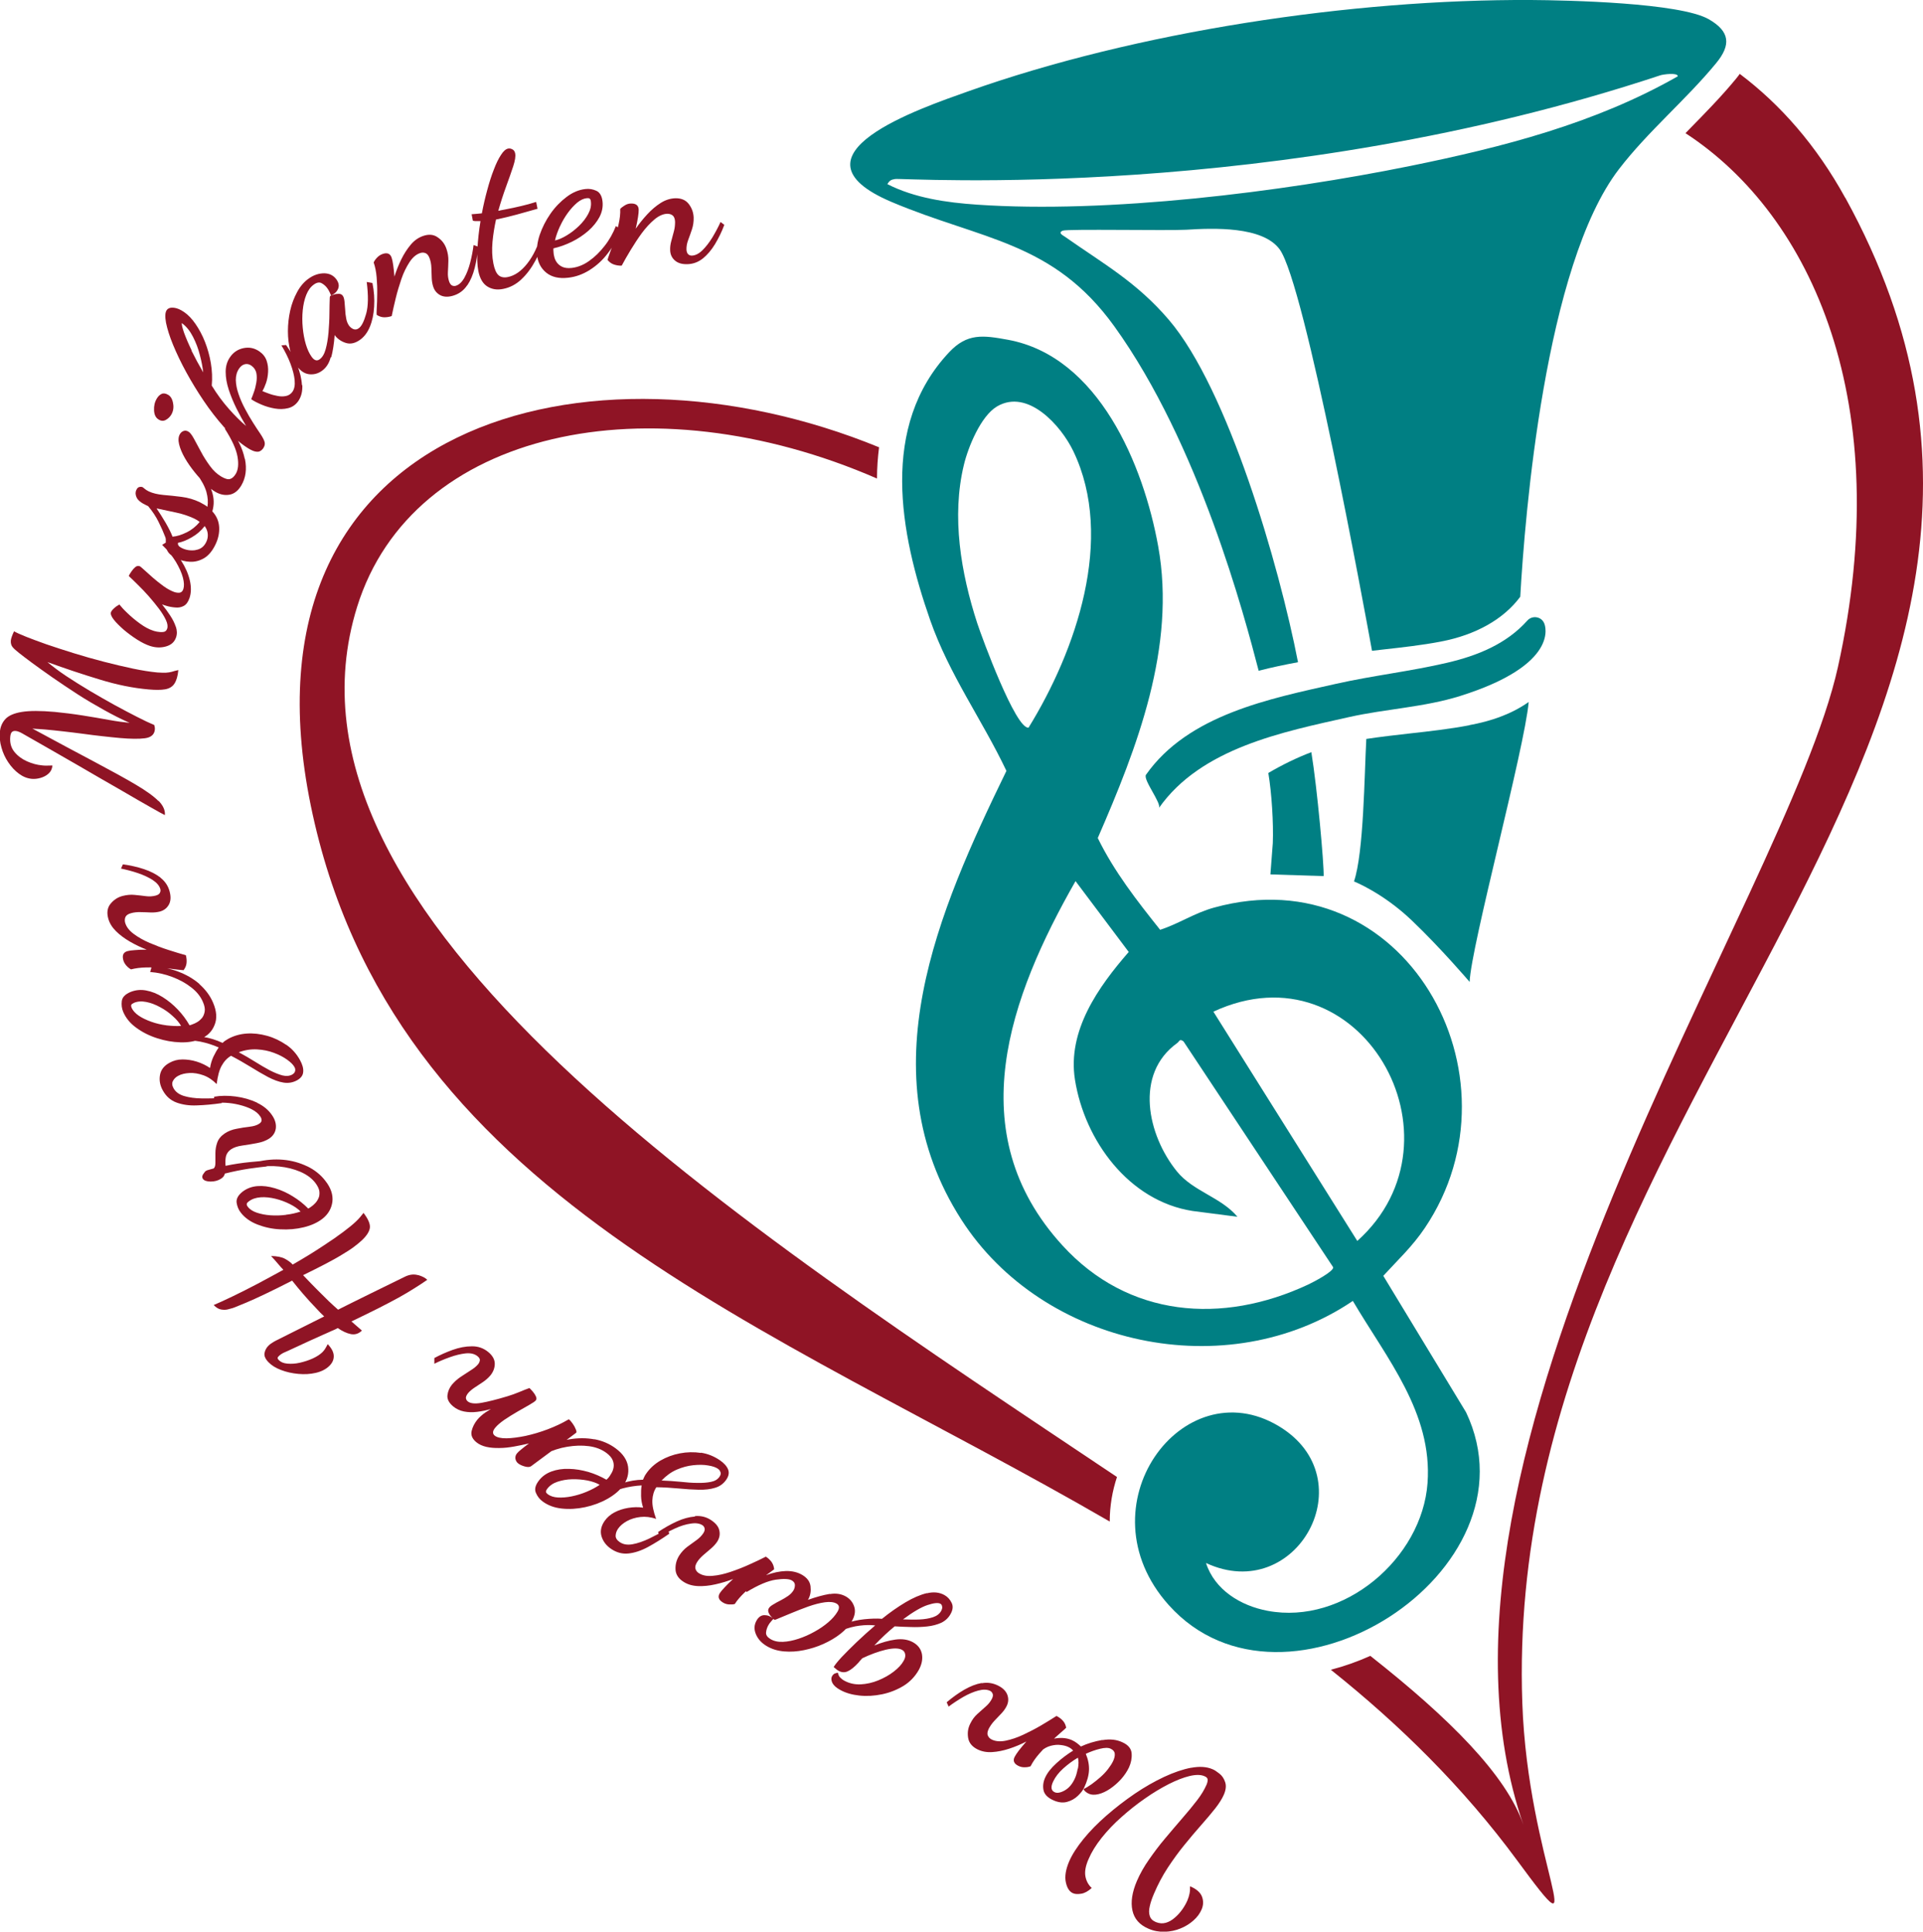
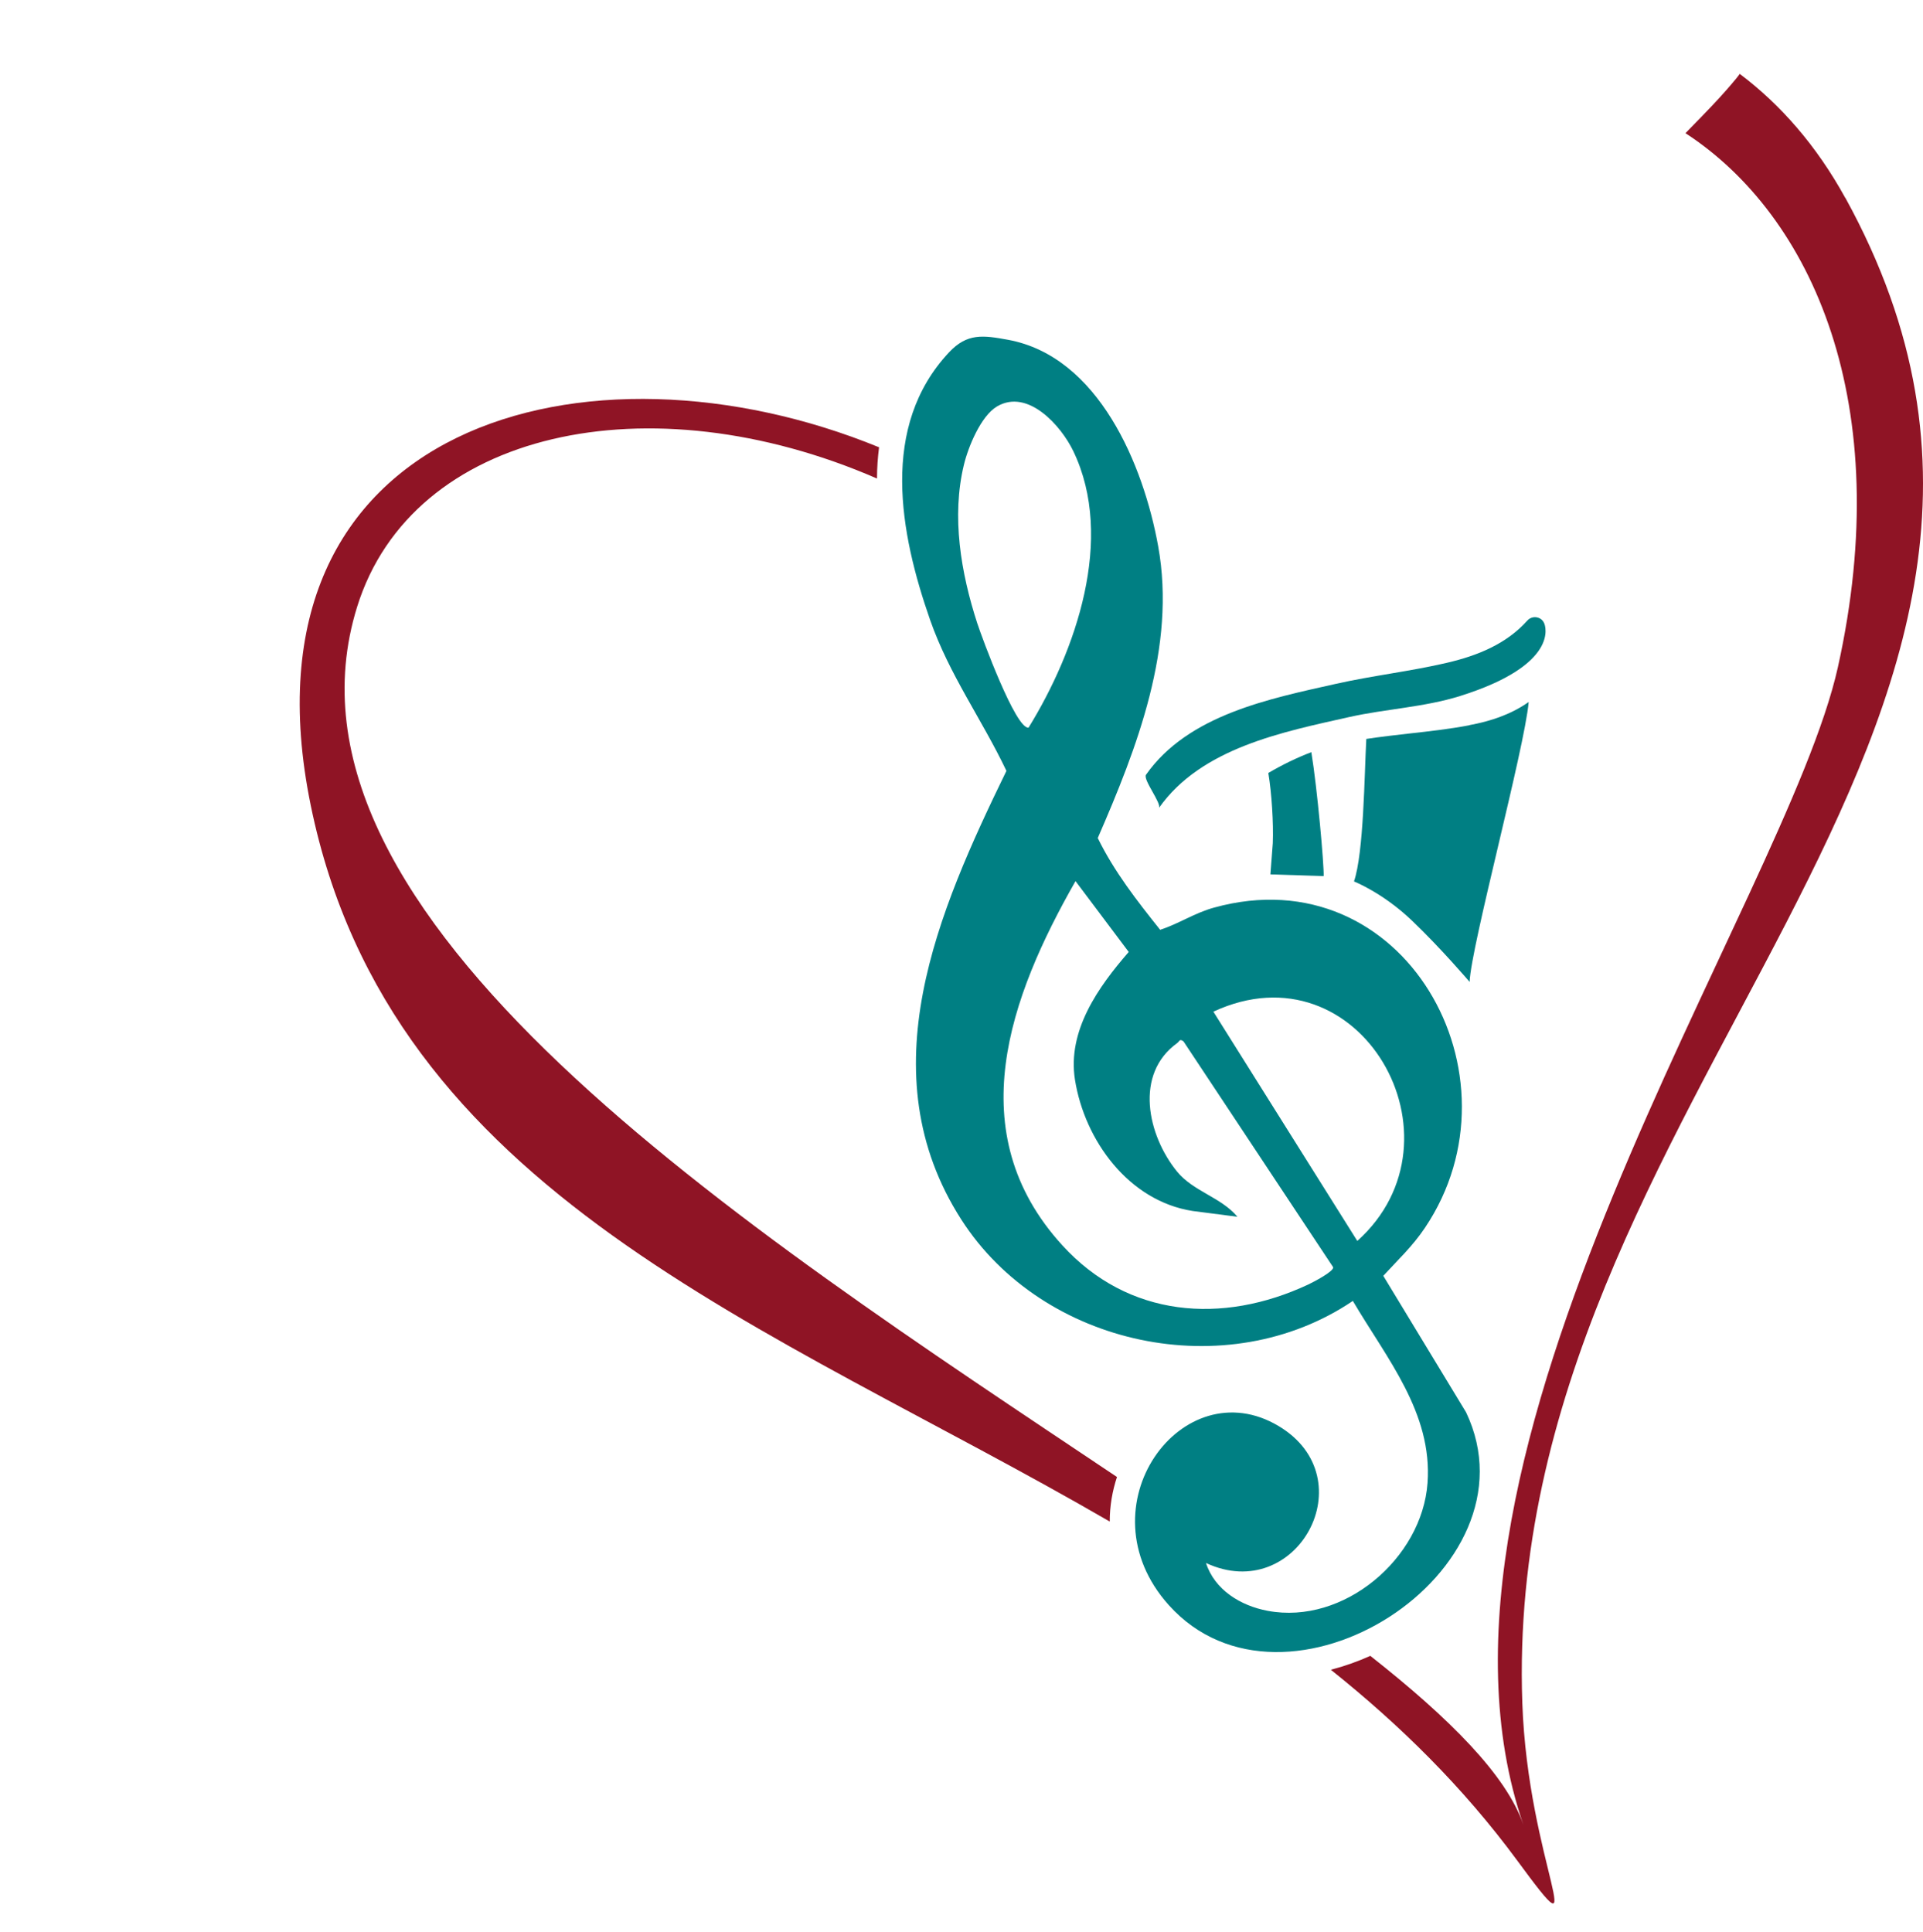
<svg xmlns="http://www.w3.org/2000/svg" id="Ebene_2" data-name="Ebene 2" viewBox="0 0 168.64 169.42">
  <defs>
    <style>
      .cls-1 {
        fill: #8f1425;
      }

      .cls-2 {
        fill: #007f83;
      }
    </style>
  </defs>
  <g id="Ebene_1-2" data-name="Ebene 1">
    <path class="cls-1" d="M97.95,129.54C65.07,107.53,22.84,80.44,31.32,53.22c4.83-15.51,25.62-19.94,45.59-11.25,0-.95.07-1.86.18-2.74-25.41-10.42-56.73-2.27-49.84,31.4,7,34.17,40.15,45.47,70.07,62.82,0-1.37.23-2.69.64-3.92" />
    <path class="cls-1" d="M161.82,17.35c-2.53-4.6-5.69-8.19-9.25-10.87-.15.21-.29.38-.38.49-1.28,1.55-2.69,2.98-4.05,4.37-.11.11-.22.22-.33.34,11.14,7.26,18.48,23.76,13.37,46.82-4.55,20.52-38.78,69.07-27.59,101.53-1.49-4.33-6.44-9.3-13.42-14.8-1.11.5-2.27.91-3.46,1.22,6.05,4.83,11.6,10.29,16.33,16.71,6.83,9.29.95.25.46-13.82-1.86-53.34,54.14-85.09,28.33-131.99" />
    <g>
      <path class="cls-2" d="M119.03,108.84c9.97-8.94.25-26.09-12.62-20.11l12.62,20.11ZM98.99,83.5l-4.67-6.22c-5.76,10.1-10.19,22.06-1.15,31.95,5.76,6.32,14,6.97,21.56,3.43.44-.21,2.28-1.16,2.18-1.52l-13.12-19.8c-.36-.27-.34-.01-.55.14-3.79,2.72-2.6,8.09-.03,11.26,1.43,1.76,3.87,2.26,5.31,3.98l-3.94-.51c-5.58-.87-9.46-6.17-10.31-11.51-.68-4.3,2.04-8.13,4.71-11.2M87.43,35.65c-1.42.84-2.53,3.57-2.9,5.12-1.1,4.54-.26,9.49,1.17,13.89.43,1.31,3.38,9.31,4.5,9.16,4.14-6.71,7.6-16.59,3.93-24.24-1.07-2.24-3.99-5.53-6.7-3.93M105.76,137.08c.76,2.37,3.05,3.76,5.41,4.2,6.66,1.26,13.54-4.58,14.02-11.21.45-6.16-3.6-10.95-6.55-15.97-11.02,7.45-27.2,4-34.34-7.14-8.26-12.89-2.01-27.07,3.96-39.35-2.15-4.52-5-8.41-6.69-13.23-2.66-7.61-4.44-16.99,1.67-23.49,1.58-1.68,2.97-1.49,5.15-1.09,7.96,1.46,11.9,11.01,13.18,18.12,1.59,8.81-1.85,17.66-5.3,25.58,1.43,2.93,3.45,5.52,5.47,8.05,1.64-.53,3.02-1.48,4.74-1.95,16.64-4.59,27.46,14.75,18.48,28.09-1.1,1.64-2.38,2.82-3.65,4.21l7.26,11.97c6.62,13.92-15.87,28.3-26.08,16.9-7.73-8.63,1.21-20.75,9.65-15.69,7.66,4.59,1.6,15.71-6.37,12.01" />
      <path class="cls-2" d="M128.86,63.61c-1.73.33-3.51.53-5.23.72-1.26.14-2.54.29-3.81.48-.17,3.12-.22,9.97-1.08,12.5,0,0,2.51.98,5.06,3.41,2.55,2.43,5.08,5.4,5.08,5.4.12-3.12,4.82-20.46,5.18-24.55-.77.54-1.58.95-2.37,1.25-1,.39-1.97.62-2.83.78" />
      <path class="cls-2" d="M111.23,67.81c.29,1.73.46,4.39.39,6.14l-.21,2.74,4.67.15c.04-.97-.56-7.7-1.08-10.87-1.26.48-2.54,1.1-3.78,1.83" />
-       <path class="cls-2" d="M149.84,1.68C147.3.24,137.52.02,134.25,0c-15.69-.08-34.56,2.76-49.37,8.02-4.1,1.46-16.35,5.59-6.7,9.69,7.91,3.35,14.15,3.43,19.54,10.91,7.43,10.32,11.42,25.43,12.66,30.21,1.16-.3,2.32-.54,3.45-.75-1.66-8.54-6.15-23.95-11.31-30.01-2.83-3.32-5.72-4.91-9.12-7.3-.18-.13-.66-.34-.2-.54.37-.16,9.24.01,10.83-.08,2.37-.15,6.7-.32,8.19,1.72,2.22,3.04,7.47,31.75,8.1,35.21.32-.04.64-.07.95-.11,1.69-.19,3.43-.38,5.09-.7,3.05-.58,5.5-1.96,6.96-3.93.4-7.06,2.16-29.06,8.66-37.51,2.56-3.33,5.87-6.07,8.51-9.28,1.34-1.62,1.22-2.8-.65-3.87M147.14,6.69c-7.25,4.14-15.38,6.22-23.49,7.87-11.29,2.29-26.5,4.18-37.96,3.39-2.66-.18-5.48-.58-7.87-1.8.19-.32.32-.39.68-.45.72-.11,33.29,2.12,67.12-9.1.22-.07,1.5-.26,1.52.09" />
      <path class="cls-2" d="M101.63,70.87c3.71-5.28,10.9-6.68,16.69-7.98,3.22-.72,6.57-.86,9.71-1.84,8.79-2.76,7.47-6.19,7.4-6.36-.24-.62-1.05-.75-1.49-.26-1.84,2.06-4.38,3.08-7.04,3.7-3.2.75-6.5,1.12-9.71,1.84-5.79,1.3-12.98,2.7-16.69,7.98-.29.42,1.4,2.53,1.13,2.92" />
    </g>
-     <path class="cls-1" d="M61.64,22.67c.39-.32.75-.74,1.06-1.25.31-.52.59-1.08.82-1.7l-.33-.25c-.21.46-.45.91-.72,1.36-.28.45-.57.83-.88,1.13-.31.3-.62.45-.92.46-.11,0-.22-.03-.31-.11s-.15-.22-.16-.41c-.01-.27.04-.56.15-.85.11-.29.22-.6.33-.93.11-.33.16-.68.15-1.05-.02-.44-.16-.83-.43-1.18-.27-.35-.67-.52-1.21-.5-.42.02-.84.15-1.25.41-.41.26-.8.59-1.17.99-.37.4-.71.82-1.02,1.27.09-.38.15-.71.2-1.01.05-.29.06-.52.06-.66-.01-.37-.24-.55-.67-.54-.2,0-.39.06-.56.17-.18.11-.31.21-.39.31.02.4-.03.84-.14,1.33s-.23.96-.38,1.41c-.15.45-.28.83-.4,1.15-.12.32-.18.51-.19.58.16.19.34.33.56.4.21.07.44.11.68.1.22-.41.48-.87.79-1.38.31-.51.63-1,.98-1.48.35-.47.72-.87,1.1-1.19.38-.32.76-.49,1.13-.5.17,0,.33.04.46.14s.21.29.22.56c0,.26-.02.54-.1.83s-.15.57-.23.86c-.08.28-.11.55-.1.8.01.37.15.68.42.91.26.23.64.34,1.12.32.5-.02.94-.19,1.34-.51M49.11,19.85c.19-.42.42-.81.68-1.17.26-.36.54-.66.82-.9.29-.24.57-.37.86-.4.11-.01.19,0,.25.05.05.04.09.13.1.27.04.35-.04.7-.24,1.07-.2.37-.46.71-.8,1.04-.33.32-.69.6-1.07.83-.38.23-.72.38-1.04.45.09-.4.24-.81.43-1.23M51.73,23.67c.6-.38,1.14-.87,1.6-1.49.47-.61.82-1.31,1.08-2.09l-.4-.26c-.25.63-.57,1.21-.99,1.74-.41.53-.86.97-1.36,1.32-.49.35-1,.55-1.52.61-.35.04-.63,0-.84-.1-.21-.1-.37-.24-.48-.4-.11-.16-.18-.32-.21-.47-.04-.15-.06-.26-.06-.32-.01-.12-.02-.21-.02-.27,0-.06,0-.11.01-.16.55-.12,1.09-.32,1.62-.58.53-.26,1-.58,1.43-.95.42-.37.75-.78.98-1.21.23-.44.32-.89.27-1.36-.05-.49-.24-.81-.55-.95-.31-.14-.62-.19-.95-.15-.57.06-1.12.29-1.65.69-.53.4-1.01.89-1.42,1.48-.41.59-.72,1.21-.94,1.85-.21.64-.29,1.24-.23,1.78.07.64.34,1.16.81,1.54.47.38,1.11.53,1.9.44.67-.07,1.3-.3,1.91-.68M45.71,24.51c.48-.44.9-1.01,1.26-1.68.36-.68.62-1.41.8-2.19l-.29-.13c-.29,1.05-.7,1.91-1.23,2.59-.53.68-1.11,1.08-1.72,1.2-.34.07-.61.01-.81-.16-.2-.18-.35-.52-.45-1.02-.12-.6-.14-1.23-.08-1.9s.17-1.32.31-1.97c.04,0,.07-.01.11-.02.04,0,.07-.01.11-.02.51-.11,1.04-.24,1.6-.39.55-.15,1.16-.32,1.82-.51l-.12-.6c-.44.14-.88.26-1.31.36-.43.1-.91.21-1.45.31-.09.02-.18.03-.27.05-.1.02-.2.04-.29.06.21-.75.44-1.46.69-2.14s.45-1.26.62-1.77c.16-.5.22-.87.17-1.12-.03-.17-.11-.29-.24-.36-.13-.07-.25-.09-.37-.07-.21.04-.42.22-.63.55-.22.33-.43.76-.63,1.29-.21.53-.4,1.13-.58,1.8-.18.66-.34,1.34-.47,2.04-.14.01-.27.03-.4.04-.13.01-.3.03-.5.04l.11.57c.12.03.24.04.36.03.12,0,.22,0,.31,0-.14.85-.23,1.67-.27,2.45-.04.78-.02,1.42.08,1.93.13.65.39,1.1.78,1.35.39.25.86.33,1.39.22.59-.11,1.12-.39,1.61-.84M40.99,25.01c.28-.42.49-.92.64-1.51.15-.58.24-1.21.29-1.87l-.39-.14c-.06.5-.16,1-.29,1.52-.13.51-.3.96-.51,1.34-.21.38-.46.62-.74.71-.11.04-.22.03-.33-.01-.11-.05-.2-.16-.27-.35-.09-.26-.13-.54-.11-.85.02-.31.03-.64.04-.98.01-.35-.05-.7-.17-1.05-.14-.41-.39-.75-.76-1-.36-.26-.79-.3-1.3-.12-.4.14-.76.39-1.07.76-.31.37-.59.8-.83,1.29-.24.49-.44,1-.6,1.51-.03-.39-.07-.73-.11-1.02-.04-.29-.09-.51-.14-.65-.12-.35-.39-.46-.8-.31-.19.07-.35.18-.49.33-.14.15-.23.29-.28.41.13.38.22.81.26,1.31.04.5.06.98.05,1.45,0,.47-.02.88-.04,1.22-.02.34-.02.54-.01.61.21.14.42.21.65.22.23,0,.45-.03.67-.11.09-.45.21-.97.35-1.55.14-.58.31-1.14.5-1.7.19-.56.43-1.04.7-1.46.27-.42.58-.69.93-.81.16-.06.33-.06.48,0,.16.06.28.22.37.47.09.25.14.52.15.82.01.3.02.6.03.89.01.29.06.56.14.79.12.35.35.6.67.75.32.14.71.14,1.17-.02.47-.16.85-.46,1.13-.88M29.05,31.33c.14-.53.24-1.18.3-1.95,0,.01.01.02.02.03,0,.01.02.03.03.05.24.29.55.5.94.62.39.12.79.03,1.21-.26.39-.27.68-.66.89-1.17.21-.51.33-1.09.37-1.75.04-.66,0-1.35-.15-2.08l-.5-.09c.15,1.19.14,2.12-.05,2.79-.19.67-.4,1.1-.65,1.27-.16.12-.32.14-.48.07-.15-.07-.28-.17-.37-.3-.12-.17-.21-.38-.25-.63-.05-.25-.08-.51-.09-.78-.02-.27-.04-.52-.06-.73-.03-.22-.07-.38-.15-.48-.08-.11-.19-.17-.35-.17-.15,0-.3.02-.44.07-.14.05-.24.08-.28.1-.05.04-.07.09-.07.16-.01.39-.03.86-.03,1.41,0,.55-.04,1.1-.08,1.65-.05.55-.13,1.04-.25,1.47-.12.43-.3.73-.54.89-.23.17-.47.09-.7-.24-.2-.28-.37-.65-.5-1.09-.13-.44-.22-.92-.27-1.45-.05-.52-.05-1.03,0-1.53.05-.5.15-.95.31-1.35s.38-.7.66-.9c.26-.19.5-.23.69-.12.2.11.37.26.51.46.07.1.13.2.18.31.05.1.1.21.14.31.3-.14.5-.33.61-.59s.06-.52-.13-.8c-.26-.37-.62-.55-1.08-.56-.46,0-.91.14-1.35.45-.42.29-.76.69-1.03,1.19-.27.5-.48,1.04-.61,1.63-.13.59-.2,1.19-.2,1.8,0,.61.07,1.18.2,1.71.13.53.32.98.57,1.33.32.45.68.69,1.08.74.41.05.78-.05,1.11-.28.39-.27.65-.67.79-1.2M16.81,30.74c-.29-.6-.51-1.12-.67-1.56-.15-.44-.22-.72-.19-.85.01,0,.02.01.02.02,0,0,.01,0,.02.02.37.28.68.67.94,1.18.26.51.46,1.04.6,1.6.15.56.24,1.06.29,1.51-.39-.67-.73-1.31-1.03-1.91M26.48,33.8c-.03-.57-.17-1.17-.43-1.8-.26-.63-.58-1.21-.96-1.74l-.41.03c.32.53.59,1.07.79,1.6.2.53.33,1.02.37,1.45.04.43-.02.78-.2,1.03-.14.19-.32.31-.55.36-.23.05-.48.05-.74,0s-.51-.11-.75-.2c-.24-.09-.44-.16-.59-.23.11-.18.22-.42.32-.71s.16-.61.18-.96c.02-.34-.02-.68-.13-1-.11-.32-.32-.59-.62-.8-.43-.3-.89-.4-1.39-.3-.5.1-.89.36-1.18.77-.27.38-.4.81-.4,1.31,0,.5.09,1.02.27,1.57.18.55.41,1.1.68,1.65.27.54.55,1.05.84,1.53-.47-.39-.97-.89-1.51-1.5-.54-.61-1.04-1.29-1.5-2.04.06-.66.03-1.32-.08-1.98-.11-.66-.29-1.28-.52-1.87-.23-.58-.51-1.1-.82-1.55-.31-.45-.64-.8-.99-1.04-.33-.23-.63-.36-.92-.39-.29-.03-.5.04-.62.21-.14.2-.16.57-.06,1.11.11.54.31,1.19.62,1.94.31.75.69,1.55,1.15,2.39.46.84.97,1.68,1.53,2.51.56.83,1.16,1.6,1.77,2.29.62.7,1.24,1.27,1.86,1.7.36.25.64.4.85.45.21.05.37.04.48-.03.11-.07.19-.14.24-.21.14-.19.19-.38.15-.56-.04-.18-.17-.43-.39-.76-.18-.26-.39-.58-.63-.96-.24-.37-.47-.78-.7-1.21-.23-.43-.42-.86-.57-1.3-.15-.43-.23-.84-.24-1.23,0-.39.09-.72.29-1.01.15-.21.32-.34.52-.38.19-.04.38,0,.57.14.22.16.36.37.42.63.05.26.05.54,0,.84-.05.3-.12.58-.21.83-.09.26-.17.47-.24.63.23.17.54.32.91.48.37.16.76.27,1.16.34.41.07.79.06,1.16-.03.37-.09.66-.29.89-.61.27-.39.39-.86.36-1.44M15.18,35.38c-.06-.37-.21-.62-.43-.75-.22-.13-.42-.16-.58-.08-.17.08-.31.22-.42.41-.18.3-.26.64-.24,1.03.02.39.15.66.41.81.21.13.42.14.62.03.2-.11.36-.26.48-.46.17-.29.23-.62.16-.99M21.46,40.23c-.18-.89-.63-1.8-1.35-2.73l-.4.09c.64,1,1.01,1.82,1.12,2.47.11.64.06,1.15-.16,1.51-.14.23-.3.38-.49.44-.19.06-.45-.02-.79-.22-.35-.21-.68-.51-.97-.91-.29-.4-.56-.81-.79-1.25-.23-.43-.44-.82-.62-1.15-.18-.33-.34-.54-.48-.62-.15-.09-.29-.11-.43-.06-.14.05-.24.14-.32.27-.14.24-.16.54-.07.91.09.37.26.77.5,1.19.24.42.53.83.85,1.23.32.4.64.75.97,1.06.32.31.61.54.86.68.4.23.8.32,1.22.25.42-.07.77-.34,1.05-.81.39-.66.5-1.44.32-2.33M16.37,46.69c-.44.22-.85.35-1.24.38-.13-.35-.34-.76-.61-1.23-.27-.46-.54-.88-.79-1.25.58.13,1.14.24,1.69.36.55.11,1.08.29,1.59.52.06.03.14.07.24.13.1.06.19.12.26.18-.33.4-.71.7-1.15.92M17.15,48.25c-.43.06-.83,0-1.2-.18-.27-.13-.38-.28-.34-.46.37-.07.77-.23,1.2-.48.44-.25.82-.57,1.14-.99.16.22.25.45.27.69.02.24-.02.48-.13.7-.2.42-.51.65-.94.71M19.22,46.23c-.03-.52-.23-.98-.6-1.38.17-.58.16-1.17-.04-1.76-.19-.59-.56-1.15-1.09-1.67l-.25.13c.44.58.72,1.11.86,1.59.13.48.16.92.09,1.31-.09-.07-.19-.14-.3-.2-.11-.06-.23-.13-.36-.2-.5-.24-1.04-.4-1.6-.47-.56-.07-1.1-.13-1.61-.17-.51-.05-.93-.15-1.27-.31-.16-.08-.27-.15-.35-.22-.08-.07-.15-.12-.21-.16-.1-.03-.19-.03-.29,0-.1.03-.18.11-.24.25-.1.2-.09.42.02.66.11.24.39.47.84.68l.17.08c.37.44.68.9.92,1.39.24.48.44.94.6,1.36.03.08.04.19.03.33-.01.14,0,.3.01.47.02.17.1.35.23.53.14.18.37.34.69.5.37.18.77.28,1.19.3.42.02.83-.08,1.23-.31.39-.23.73-.63,1-1.19.25-.51.36-1.03.33-1.55M15.42,54.98c-.11-.33-.28-.67-.5-1-.22-.34-.46-.66-.71-.97.05.02.1.03.17.06.07.02.13.04.19.06.26.08.53.13.81.15.27.03.52-.02.74-.14.22-.12.38-.35.5-.69.15-.45.16-.96.03-1.53-.13-.57-.38-1.15-.75-1.73-.37-.58-.83-1.11-1.38-1.59l-.3.19c.5.48.89.98,1.2,1.48.3.51.51.97.62,1.39.11.42.12.75.04,1-.06.19-.17.29-.31.32-.15.02-.3,0-.47-.05-.28-.1-.59-.26-.93-.5-.33-.24-.65-.49-.96-.76-.31-.27-.56-.5-.78-.7-.22-.2-.34-.3-.38-.31-.14-.05-.27-.02-.39.08-.12.1-.23.23-.34.39-.11.15-.18.28-.23.39.22.2.49.46.8.77.32.31.64.65.96,1.01.32.37.62.73.89,1.09.27.36.47.69.61.99.14.3.18.56.11.76-.06.18-.18.28-.36.29-.18.02-.36,0-.54-.03-.18-.04-.3-.07-.34-.09-.37-.12-.75-.33-1.15-.62-.4-.29-.76-.59-1.09-.91-.33-.31-.56-.57-.71-.76-.17.09-.33.2-.48.34-.15.14-.23.25-.26.34-.05.15.03.37.25.65.22.28.52.57.88.89.37.31.76.6,1.17.86.41.26.78.44,1.11.55.48.16.95.18,1.41.05.46-.13.75-.39.89-.8.1-.29.09-.61-.02-.94M13.91,70.27c-.42-.43-1.09-.91-2.02-1.46-.93-.55-2.15-1.22-3.64-2.01-1.5-.79-3.3-1.76-5.41-2.9.17.02.35.03.54.04.19.01.37.03.56.04.52.05,1.07.1,1.64.17.57.06,1.14.14,1.71.21.57.08,1.14.15,1.69.21.55.06,1.07.12,1.55.16.92.08,1.65.09,2.18.02s.83-.32.87-.76c0-.06,0-.11,0-.16,0-.04-.03-.12-.05-.24-.41-.17-.92-.41-1.52-.72-.6-.31-1.26-.65-1.97-1.04-.71-.39-1.42-.8-2.15-1.23-.72-.43-1.41-.86-2.06-1.29-.65-.43-1.2-.85-1.67-1.24,1.57.57,3.1,1.08,4.59,1.53,1.49.46,2.92.75,4.3.87.58.05,1.06.05,1.42-.01.36-.06.64-.22.82-.49s.3-.66.35-1.2c-.23.05-.42.1-.57.15-.15.04-.32.07-.51.08-.19.01-.44,0-.77-.02-.62-.06-1.33-.17-2.14-.34-.8-.17-1.65-.37-2.54-.6-.89-.23-1.77-.48-2.64-.75-.87-.27-1.67-.53-2.4-.78-.67-.24-1.25-.45-1.75-.65-.5-.2-.86-.36-1.09-.49-.17.36-.26.63-.28.8-.02.23.03.43.15.58.12.15.32.32.57.52.25.2.62.48,1.13.86.51.38,1.11.8,1.79,1.28.68.47,1.41.96,2.18,1.46.77.5,1.56.96,2.35,1.4.79.44,1.54.82,2.25,1.13-.51-.05-1.12-.13-1.83-.26-.71-.13-1.48-.26-2.3-.39-.82-.13-1.63-.23-2.44-.31-1.24-.11-2.2-.11-2.88,0-.68.11-1.16.32-1.44.62-.28.3-.45.68-.49,1.14-.04.45,0,.9.14,1.37.13.47.33.9.6,1.3.27.4.58.73.93.99.35.26.72.41,1.12.45.24.02.49,0,.77-.08.28-.08.51-.2.71-.38.2-.18.31-.41.34-.71-.19,0-.36.01-.51.01-.15,0-.28,0-.39-.02-.45-.04-.89-.16-1.34-.36-.44-.2-.81-.47-1.1-.83-.29-.36-.41-.8-.36-1.32.02-.21.07-.35.15-.42.08-.07.18-.1.31-.09.09,0,.18.03.29.07.11.04.21.09.31.15,1.83,1.04,3.48,1.99,4.94,2.83,1.46.85,2.72,1.58,3.79,2.19,1.06.62,1.91,1.11,2.55,1.47.64.36,1.04.59,1.22.67.04-.42-.15-.84-.57-1.27M14.09,76.98c-.4-.31-.89-.56-1.46-.75-.57-.19-1.19-.33-1.85-.42l-.17.37c.49.1.99.23,1.49.4.5.17.93.37,1.3.61.36.24.58.5.66.79.03.11.02.22-.04.33-.05.11-.18.19-.37.24-.26.07-.55.09-.86.05s-.63-.08-.98-.11c-.34-.04-.7,0-1.06.09-.42.11-.77.34-1.05.68-.28.34-.35.77-.21,1.29.11.41.34.78.68,1.12.34.34.75.64,1.23.92.47.27.96.51,1.47.7-.39,0-.73.01-1.03.04-.3.02-.52.05-.66.09-.36.1-.48.36-.37.78.05.19.15.36.29.51.14.15.27.25.39.31.39-.1.83-.16,1.33-.17s.99.01,1.46.05c.47.04.87.08,1.21.13.34.04.54.06.61.06.15-.2.24-.41.26-.63.02-.22,0-.45-.06-.68-.45-.12-.95-.28-1.52-.46-.57-.18-1.12-.39-1.66-.62-.54-.23-1.01-.5-1.41-.8s-.64-.63-.74-.99c-.04-.17-.03-.33.03-.48.07-.15.23-.27.5-.34.25-.07.53-.1.83-.09.3,0,.6.02.89.03.29.01.56-.02.8-.08.36-.1.62-.3.79-.61.17-.31.19-.7.06-1.17-.13-.48-.4-.88-.8-1.19M14.6,89.93c-.46-.06-.9-.16-1.32-.31-.42-.15-.79-.32-1.1-.53-.31-.21-.52-.44-.64-.7-.04-.1-.05-.19-.03-.25.03-.07.1-.12.23-.18.32-.14.68-.16,1.09-.08.41.08.82.24,1.22.46.41.22.78.48,1.1.78.33.29.57.58.73.86-.41.03-.84,0-1.3-.05M17.5,86.31c-.54-.47-1.17-.83-1.89-1.1-.72-.27-1.49-.41-2.31-.42l-.13.46c.67.05,1.32.2,1.95.44.63.24,1.18.54,1.66.92.48.37.82.8,1.02,1.28.14.32.19.6.15.83s-.12.42-.24.57c-.13.15-.26.26-.39.34-.14.08-.23.13-.29.15-.11.05-.2.08-.25.1-.05.02-.11.03-.16.04-.28-.49-.62-.95-1.03-1.38-.41-.43-.85-.79-1.33-1.09-.48-.3-.96-.49-1.45-.58-.48-.09-.94-.04-1.38.14-.46.2-.71.46-.75.8-.04.33,0,.65.13.95.23.53.6.99,1.14,1.38.53.39,1.14.7,1.83.92.68.22,1.36.34,2.04.36.68.02,1.27-.08,1.77-.3.6-.25,1.01-.66,1.23-1.23.23-.56.18-1.21-.13-1.94-.26-.62-.67-1.16-1.2-1.63M25.88,93.93c-.02.13-.11.23-.26.32-.24.13-.53.15-.86.07-.33-.09-.7-.24-1.11-.45-.41-.22-.84-.47-1.3-.76-.46-.29-.93-.56-1.41-.82.54-.2,1.08-.28,1.61-.25.53.03,1.02.13,1.47.3.46.17.84.37,1.16.6.32.23.53.44.64.64.07.12.09.24.06.37M25.1,91.64c-.51-.35-1.06-.62-1.67-.79-.61-.17-1.21-.24-1.8-.2-.59.04-1.13.2-1.61.46-.12.07-.22.13-.29.18s-.15.12-.21.18c-.56-.26-1.13-.44-1.73-.53-.6-.09-1.18-.09-1.75.01l-.15.36c.58-.08,1.15-.06,1.69.05.54.11,1.08.28,1.6.51-.17.24-.32.51-.47.82-.14.31-.24.64-.29.98-.36-.24-.75-.43-1.17-.56-.42-.13-.84-.19-1.25-.19-.41,0-.79.1-1.13.29-.48.26-.76.62-.84,1.08-.08.45,0,.91.25,1.35.28.51.68.87,1.2,1.06.52.19,1.11.28,1.79.25.68-.02,1.4-.09,2.18-.2l.09-.46c-.64.04-1.26.06-1.85.05-.59-.01-1.1-.08-1.54-.21-.44-.13-.75-.36-.93-.68-.14-.25-.15-.47-.05-.65.1-.19.25-.33.45-.44.27-.15.61-.23,1-.25s.8.05,1.22.2c.42.15.8.41,1.16.77.09-.7.23-1.24.44-1.61.21-.38.48-.67.82-.87.6.31,1.17.64,1.71.97.54.34,1.05.63,1.53.89.48.25.93.42,1.36.49.42.07.82,0,1.19-.2.34-.19.52-.43.54-.74.03-.3-.07-.65-.28-1.03-.3-.55-.7-1-1.21-1.35M22.55,96.71c-.58-.27-1.21-.45-1.89-.54-.68-.09-1.31-.08-1.88.02l-.03.56c.29-.04.63-.05,1.02-.03.4.02.8.08,1.21.18.41.1.78.23,1.11.4.33.17.58.38.74.63.07.1.11.21.11.32s-.06.21-.21.31c-.2.13-.47.22-.83.26-.36.04-.74.1-1.14.18-.4.07-.75.21-1.05.41-.33.22-.55.49-.66.8-.11.31-.16.62-.16.94,0,.31,0,.59,0,.84,0,.24-.05.41-.15.49-.08.02-.2.05-.36.1-.17.04-.27.08-.33.12-.05.03-.13.13-.23.28-.1.15-.11.29-.03.41.1.15.33.24.68.24.35,0,.66-.08.93-.26.18-.12.28-.26.32-.44.76-.19,1.46-.33,2.12-.43.66-.09,1.17-.16,1.53-.19l.29-.53c-.42.02-.99.07-1.71.14-.72.07-1.45.18-2.17.33-.03-.28-.02-.55.03-.81.06-.26.21-.47.44-.63.25-.17.58-.28,1.01-.34s.85-.13,1.27-.21c.43-.08.79-.21,1.08-.4.34-.23.53-.53.58-.9.04-.37-.06-.75-.32-1.13-.31-.47-.76-.84-1.33-1.11M25.08,106.55c-.46.06-.91.07-1.36.04-.44-.03-.84-.11-1.2-.23-.35-.12-.62-.29-.79-.52-.07-.09-.1-.17-.09-.24,0-.07.07-.15.18-.23.27-.21.62-.33,1.04-.36.41-.03.85.02,1.3.13.45.11.87.27,1.27.47.39.2.7.41.93.65-.39.13-.81.23-1.27.28M26.95,102.3c-.64-.31-1.34-.51-2.11-.58-.77-.07-1.55,0-2.34.19v.48c.66-.12,1.32-.15,1.99-.08.67.07,1.28.22,1.84.46.56.24,1,.56,1.32.97.21.28.33.53.36.76.02.23,0,.44-.09.61-.08.18-.18.32-.29.43-.11.11-.19.19-.24.22-.1.08-.17.13-.22.16-.05.03-.1.05-.14.08-.39-.4-.84-.76-1.35-1.07-.5-.31-1.02-.55-1.56-.71-.54-.16-1.05-.23-1.55-.19-.49.04-.92.2-1.3.49-.39.31-.56.63-.52.96.05.33.17.63.37.88.35.45.84.8,1.46,1.04.62.24,1.29.39,2,.42.72.04,1.41-.02,2.06-.18.66-.16,1.2-.41,1.63-.74.51-.4.8-.9.88-1.5.07-.6-.13-1.22-.63-1.85-.41-.53-.94-.95-1.58-1.26M36.66,111.84c-.37-.11-.77-.06-1.2.16-1.27.62-2.27,1.11-3.02,1.48-.75.37-1.32.65-1.7.84-.38.19-.65.33-.8.4-.15.08-.25.13-.29.15-.28-.25-.56-.5-.83-.76-.27-.26-.58-.57-.93-.92-.35-.35-.79-.8-1.31-1.35.75-.37,1.4-.69,1.95-.98.55-.29,1.03-.55,1.43-.8.42-.25.77-.47,1.05-.68.28-.21.53-.41.74-.61.44-.42.67-.8.69-1.13.02-.33-.17-.75-.56-1.26-.09.12-.19.24-.29.36-.1.12-.22.25-.37.39-.27.26-.64.56-1.12.92-.48.36-1.05.76-1.73,1.2-.38.25-.79.52-1.25.8-.46.28-.94.57-1.45.86-.17-.18-.39-.35-.67-.5-.27-.15-.68-.24-1.23-.25.19.2.39.42.59.66.2.24.37.43.49.55-.74.41-1.5.82-2.27,1.23-.77.41-1.5.77-2.18,1.1-.68.33-1.23.58-1.66.76.21.22.42.35.64.39.22.04.42.04.61-.01.19-.05.33-.09.44-.12.34-.13.72-.29,1.16-.47.44-.18.97-.43,1.61-.73.64-.3,1.44-.7,2.42-1.2.31.39.64.8.99,1.2.35.41.74.83,1.16,1.27.11.12.22.23.33.35.11.11.22.22.33.32l-4.19,2.1c-.12.06-.23.12-.35.2-.12.07-.23.15-.33.25-.19.18-.31.4-.36.65-.05.25.06.52.34.81.27.28.63.51,1.11.69.47.18.97.29,1.51.34.54.05,1.05.02,1.53-.09.48-.11.88-.31,1.18-.6.26-.25.4-.53.4-.86,0-.33-.17-.68-.53-1.06-.1.2-.19.35-.26.46-.07.1-.15.19-.22.26-.21.2-.49.38-.84.54-.35.16-.73.28-1.12.37s-.76.11-1.1.08c-.34-.03-.59-.14-.76-.32-.07-.07-.1-.13-.09-.18,0-.05.04-.11.12-.18.12-.11.26-.21.44-.29.18-.08.3-.14.36-.16.78-.36,1.4-.65,1.88-.87.48-.22.85-.39,1.11-.5.26-.11.46-.2.61-.27.14-.07.26-.12.36-.16.1-.04.23-.1.39-.19.41.28.79.46,1.15.53.36.07.68-.03.97-.31-.14-.13-.29-.26-.46-.4-.17-.14-.32-.27-.46-.4.91-.44,1.7-.82,2.37-1.16.67-.34,1.26-.65,1.77-.93.5-.28.96-.55,1.35-.8.4-.25.79-.5,1.16-.76-.16-.17-.43-.31-.8-.42M41.38,118.08c-.55,0-1.12.11-1.7.32-.58.21-1.11.45-1.59.71v.5c.4-.2.85-.39,1.35-.57.5-.18.96-.29,1.4-.34.44-.04.79.04,1.05.26.14.12.21.24.19.36-.02.12-.07.23-.15.33-.14.17-.35.35-.64.53-.28.18-.58.37-.89.58-.31.21-.56.44-.77.69-.22.27-.35.58-.39.92-.04.34.13.67.5.98.28.23.6.38.96.45.36.07.74.08,1.14.03.4-.05.81-.13,1.21-.25-.19.12-.35.22-.49.31-.13.09-.26.19-.38.3-.12.1-.23.22-.33.34-.24.3-.41.63-.49.98-.08.36.05.68.41.98.24.2.54.33.88.41.35.08.73.11,1.15.1.42,0,.85-.05,1.29-.13.44-.08.88-.17,1.3-.27-.25.18-.47.35-.65.5-.19.15-.32.27-.4.37-.12.14-.16.3-.14.47.03.16.1.3.24.41.14.11.33.2.58.27.25.07.43.06.55-.02.33-.25.72-.53,1.16-.86s.88-.65,1.3-.96c.42-.32.77-.58,1.06-.79.29-.21.43-.32.44-.33.04-.05.03-.15-.04-.31-.06-.16-.15-.32-.27-.49-.12-.17-.23-.3-.34-.38-.57.34-1.19.63-1.85.88-.66.25-1.31.44-1.95.58-.63.13-1.19.2-1.67.21-.48,0-.82-.07-1.03-.24-.11-.09-.15-.19-.14-.31.01-.12.08-.24.19-.38.18-.22.45-.45.81-.7.36-.24.74-.48,1.14-.71.4-.23.75-.43,1.05-.6.3-.17.49-.3.56-.39.07-.09.07-.2.01-.34-.06-.14-.15-.28-.27-.42-.12-.14-.22-.25-.3-.32-.25.09-.54.2-.89.35-.34.14-.69.27-1.03.37-.96.29-1.73.48-2.3.58-.57.1-.97.05-1.19-.13-.1-.08-.15-.18-.16-.29-.01-.11.05-.25.18-.42.14-.17.34-.34.58-.5.24-.16.49-.32.74-.49.25-.17.46-.36.65-.58.25-.31.38-.65.38-1.02,0-.37-.19-.71-.56-1.02-.42-.35-.91-.52-1.46-.51M51.44,130.84c-.43.18-.86.31-1.3.4-.44.09-.84.12-1.21.1-.37-.02-.67-.12-.9-.29-.09-.07-.14-.14-.15-.2-.01-.07.03-.16.11-.27.21-.28.51-.49.9-.62.39-.13.82-.21,1.29-.22.47-.01.91.03,1.34.11.43.09.79.21,1.07.38-.34.23-.72.43-1.15.61M52.12,126.24c-.7-.13-1.43-.13-2.19,0-.76.13-1.5.4-2.21.8l.12.46c.61-.29,1.24-.5,1.91-.61.66-.11,1.3-.13,1.9-.05.6.08,1.11.28,1.53.59.28.21.46.42.55.64.09.22.11.42.08.62-.03.19-.09.35-.17.49-.08.14-.14.23-.17.28-.07.1-.13.17-.17.21-.04.04-.08.08-.12.11-.49-.28-1.01-.51-1.58-.68-.57-.16-1.13-.26-1.7-.27-.56-.02-1.08.06-1.54.23-.46.17-.84.44-1.12.82-.3.4-.38.75-.24,1.06.13.31.33.56.59.75.46.34,1.02.55,1.68.62.66.07,1.34.03,2.04-.12.7-.15,1.35-.39,1.94-.72.59-.33,1.05-.71,1.38-1.15.39-.52.53-1.08.45-1.68-.09-.6-.45-1.14-1.09-1.61-.54-.4-1.16-.67-1.86-.8M63.19,129.13c.04.12,0,.26-.1.4-.16.23-.4.37-.74.44-.34.07-.74.1-1.2.09-.46,0-.96-.04-1.5-.1-.54-.05-1.08-.09-1.63-.11.4-.42.84-.74,1.32-.95.49-.21.97-.34,1.45-.39.48-.05.92-.05,1.31.02.39.06.67.16.86.29.11.08.19.18.22.3M61.47,127.43c-.61-.09-1.23-.08-1.85.04s-1.18.33-1.7.63c-.51.3-.93.68-1.24,1.13-.08.11-.14.21-.18.3s-.08.17-.11.25c-.61.01-1.21.11-1.78.3-.57.19-1.09.45-1.56.79l.03.38c.49-.33,1-.57,1.53-.71.54-.14,1.09-.23,1.66-.26-.05.29-.06.6-.05.94.01.34.07.68.18,1.01-.43-.06-.86-.05-1.3.02-.43.07-.84.2-1.2.39-.37.19-.66.45-.88.76-.31.45-.4.9-.27,1.34.13.44.41.81.83,1.1.48.33,1,.47,1.54.41.55-.06,1.12-.25,1.71-.57.59-.32,1.21-.71,1.86-1.16l-.12-.45c-.56.33-1.1.61-1.63.87-.53.25-1.02.42-1.47.5-.45.08-.83.02-1.14-.2-.23-.16-.35-.35-.34-.56.01-.21.08-.41.21-.6.18-.26.44-.48.78-.67.35-.19.74-.31,1.18-.36.44-.05.9,0,1.38.17-.24-.66-.35-1.21-.33-1.64s.13-.81.35-1.14c.67.01,1.33.05,1.96.11.63.06,1.22.1,1.76.11.54.01,1.02-.04,1.43-.17.41-.12.74-.36.98-.71.22-.32.27-.62.16-.9-.11-.28-.35-.55-.71-.8-.51-.35-1.07-.58-1.68-.67M60.94,133.01c-.51.04-1.03.18-1.58.43-.55.25-1.1.56-1.65.93l.13.39c.43-.26.89-.49,1.37-.71.48-.22.94-.36,1.37-.42.43-.07.77-.02,1.02.14.09.06.16.15.19.27s0,.26-.11.43c-.15.23-.35.43-.6.61-.25.18-.52.37-.8.58-.28.21-.52.47-.72.78-.23.37-.34.77-.32,1.21.02.44.26.81.71,1.09.36.23.78.35,1.26.37.48.02.99-.03,1.52-.15.53-.12,1.05-.27,1.56-.47-.28.26-.53.5-.73.72-.21.22-.35.39-.43.51-.2.32-.12.59.25.82.17.11.36.17.56.18.21.01.37,0,.5-.04.21-.34.51-.67.87-1.02.37-.34.74-.66,1.11-.94.37-.29.7-.53.98-.72.28-.2.44-.32.49-.36-.02-.25-.1-.46-.23-.65-.14-.18-.3-.34-.5-.46-.41.21-.89.44-1.43.68-.54.25-1.09.46-1.65.65-.56.19-1.08.31-1.58.35-.49.05-.9-.03-1.21-.23-.15-.09-.25-.22-.3-.38-.05-.16,0-.36.14-.59.14-.22.33-.43.55-.62.23-.19.45-.39.68-.58.22-.19.4-.39.54-.6.2-.32.26-.64.18-.99s-.33-.64-.74-.91c-.42-.27-.88-.38-1.39-.34M72.75,139.8c-.54.09-1.17.26-1.9.52,0-.01.01-.02.02-.03,0-.01.02-.03.03-.05.17-.33.23-.7.18-1.11-.05-.41-.29-.74-.73-1-.41-.24-.88-.35-1.43-.34-.55.02-1.13.14-1.75.37-.62.23-1.23.56-1.83.99l.12.49c1.02-.62,1.88-.99,2.57-1.09.69-.1,1.17-.08,1.42.07.17.1.26.24.26.4,0,.17-.04.32-.12.46-.11.18-.27.35-.47.49-.21.14-.43.28-.67.4-.24.12-.46.24-.65.36-.19.11-.32.22-.38.33-.07.12-.07.25-.01.39.06.14.14.26.25.37.1.11.17.18.21.22.05.03.11.03.18,0,.36-.15.8-.33,1.3-.54.5-.21,1.02-.41,1.54-.6.52-.18,1-.31,1.45-.37.44-.06.79-.02,1.03.12.25.15.27.39.06.73-.18.3-.44.6-.79.9-.35.3-.75.58-1.21.83-.46.26-.92.46-1.4.62-.48.16-.93.25-1.36.27-.43.02-.8-.06-1.1-.24-.28-.17-.41-.36-.39-.58.02-.22.09-.44.21-.65.06-.11.13-.2.21-.29.07-.09.15-.17.23-.26-.25-.22-.51-.32-.79-.32-.28,0-.51.16-.68.45-.23.39-.25.79-.07,1.22.18.43.5.78.96,1.05.44.26.94.41,1.51.46.57.05,1.15.01,1.74-.11.59-.12,1.17-.3,1.72-.55.55-.25,1.05-.54,1.48-.88.43-.34.76-.69.98-1.07.28-.47.36-.9.24-1.29-.12-.39-.36-.69-.71-.9-.41-.24-.88-.32-1.42-.23M82.63,140.92c.01.11-.02.24-.1.38-.14.25-.38.43-.71.54-.33.11-.73.18-1.18.2-.45.02-.93.01-1.45-.01.89-.66,1.61-1.08,2.16-1.26s.92-.22,1.12-.11c.09.05.14.13.15.25M81.28,139.73c-.58.14-1.21.41-1.88.81-.67.4-1.36.88-2.05,1.44-.45-.04-.97-.02-1.56.04-.59.06-1.18.2-1.78.41s-1.12.52-1.57.92l.13.46c.4-.36.85-.64,1.34-.84s.99-.33,1.48-.39c.49-.06.94-.07,1.36-.02-.57.49-1.12.98-1.63,1.47-.51.49-.95.93-1.31,1.31-.36.39-.59.68-.7.87.09.08.17.14.24.2.07.06.14.1.19.13.27.15.54.17.81.04.27-.12.58-.37.93-.75.05-.06.1-.12.15-.18.06-.06.12-.13.19-.21.72-.34,1.4-.59,2.06-.75.66-.15,1.14-.15,1.44.02.14.08.23.2.26.37.03.17,0,.36-.13.58-.18.33-.47.64-.87.95-.4.31-.85.56-1.36.77-.51.21-1.02.32-1.55.35-.52.02-1-.09-1.42-.32-.15-.08-.27-.18-.37-.28s-.16-.24-.2-.42c-.03,0-.1.01-.22.05-.12.03-.21.12-.29.25-.09.16-.08.36.02.58.11.22.33.43.68.62.48.27,1.04.43,1.69.5.65.07,1.31.03,1.99-.11.68-.14,1.3-.39,1.87-.73.57-.35,1.01-.81,1.34-1.38.28-.5.37-.97.29-1.42-.09-.45-.35-.79-.78-1.03s-.95-.32-1.54-.24c-.59.08-1.21.26-1.86.52.32-.34.62-.64.92-.92.3-.28.59-.53.87-.76.46.03.93.05,1.42.06.49.02.97,0,1.43-.05.46-.05.87-.16,1.23-.32.35-.17.63-.42.82-.77.21-.37.24-.7.09-.99-.14-.29-.35-.52-.62-.67-.45-.25-.96-.3-1.54-.16M86.09,147.61c-.5.09-1.01.29-1.53.59-.52.3-1.03.67-1.54,1.1l.17.38c.4-.3.83-.58,1.29-.85.46-.26.9-.45,1.32-.56.42-.11.76-.1,1.03.03.1.05.17.13.22.25.05.11.03.26-.06.44-.12.24-.3.47-.53.67-.23.2-.48.42-.74.66-.26.23-.47.52-.63.85-.2.39-.26.8-.19,1.24.07.44.34.78.82,1.02.38.19.81.27,1.29.24.48-.03.98-.13,1.5-.3.52-.17,1.02-.38,1.5-.63-.26.29-.47.55-.66.79-.18.24-.3.42-.37.56-.17.33-.06.6.33.79.18.09.37.13.58.12.21,0,.37-.04.49-.09.18-.36.43-.72.76-1.1.33-.38.66-.73,1.01-1.05.34-.32.64-.6.9-.82s.41-.36.45-.41c-.05-.25-.14-.45-.3-.62-.15-.17-.34-.3-.55-.41-.39.25-.84.53-1.35.83-.51.3-1.04.57-1.57.82-.53.25-1.05.42-1.53.52-.49.1-.9.06-1.23-.1-.16-.08-.27-.19-.34-.35-.07-.15-.04-.35.08-.6.12-.23.28-.46.48-.68.21-.22.41-.43.61-.64.2-.21.36-.43.47-.65.17-.33.19-.67.07-1-.12-.33-.4-.61-.83-.82-.45-.22-.92-.29-1.41-.2M94.51,155.13c-.07.38-.16.69-.28.92-.22.46-.51.79-.87.99s-.66.25-.87.15c-.16-.07-.25-.19-.27-.34-.02-.16.02-.36.15-.62.18-.38.47-.76.87-1.12.4-.36.83-.68,1.29-.95.07.27.07.59,0,.96M96.66,152.61c-.65.11-1.28.3-1.87.57-.1-.1-.22-.2-.35-.3-.13-.1-.27-.18-.42-.25-.39-.18-.86-.24-1.39-.17-.54.07-1.06.34-1.58.8l.2.36c.28-.25.58-.42.89-.5.31-.08.61-.11.88-.07.27.03.5.09.66.17.18.08.32.19.43.32-.52.32-1.01.69-1.47,1.11-.46.42-.79.83-.98,1.25-.17.37-.22.74-.15,1.1s.35.66.83.88c.45.21.86.26,1.23.16.37-.1.69-.28.95-.53.26-.25.45-.49.56-.73.26-.55.4-1.06.42-1.52.02-.46-.07-.94-.28-1.44.42-.19.83-.34,1.25-.44.41-.1.73-.11.94,0,.21.1.33.24.35.43.02.19-.03.39-.13.62-.11.24-.27.48-.46.73s-.42.49-.67.71c-.25.22-.5.42-.76.61-.26.18-.49.33-.71.43.02.08.07.15.17.23.09.08.18.14.26.17.25.12.54.13.87.05.33-.08.68-.24,1.03-.48.35-.24.67-.52.96-.84.29-.33.52-.67.69-1.03.18-.4.26-.8.23-1.22-.03-.42-.3-.75-.81-.98-.51-.24-1.09-.3-1.74-.19M104.47,155.04c-.74.14-1.53.41-2.39.81-.85.4-1.71.89-2.58,1.48-.86.59-1.68,1.22-2.46,1.9-.78.68-1.45,1.36-2.02,2.06-.57.7-.99,1.35-1.26,1.97-.3.71-.4,1.32-.29,1.83.11.51.32.83.63.96.18.08.42.09.73.04.3-.05.6-.22.91-.5-.28-.26-.47-.59-.55-1-.08-.41,0-.92.27-1.53.26-.61.64-1.23,1.15-1.87.51-.64,1.09-1.25,1.75-1.83.66-.59,1.34-1.13,2.05-1.62.71-.5,1.4-.91,2.08-1.26.67-.34,1.29-.58,1.83-.71.55-.13.99-.13,1.32.02.17.07.26.17.27.3,0,.13-.03.28-.11.46-.18.41-.45.87-.83,1.36-.38.49-.81,1.02-1.31,1.59-.49.56-.98,1.15-1.49,1.75s-.97,1.22-1.41,1.85c-.44.63-.79,1.25-1.06,1.88-.42.98-.55,1.85-.39,2.58.16.74.63,1.27,1.41,1.6.46.2.93.28,1.42.27.49-.02.95-.11,1.38-.29.43-.17.81-.41,1.14-.7.33-.29.56-.61.71-.95.17-.39.18-.77.04-1.14-.14-.37-.49-.68-1.05-.91.01.22,0,.43-.04.63-.04.2-.1.4-.18.59-.11.26-.26.53-.45.8-.19.27-.41.52-.66.73-.25.22-.51.37-.79.45-.28.08-.57.06-.87-.06-.29-.12-.47-.3-.54-.54-.08-.23-.08-.52,0-.85.07-.33.2-.7.37-1.1.34-.8.74-1.56,1.21-2.28.47-.71.96-1.39,1.47-2.01.51-.63,1-1.21,1.47-1.74.47-.53.88-1.02,1.23-1.46.35-.45.6-.85.75-1.2.18-.42.22-.79.11-1.1-.1-.31-.27-.56-.5-.74-.23-.18-.43-.32-.61-.39-.52-.22-1.14-.26-1.88-.12" />
  </g>
</svg>